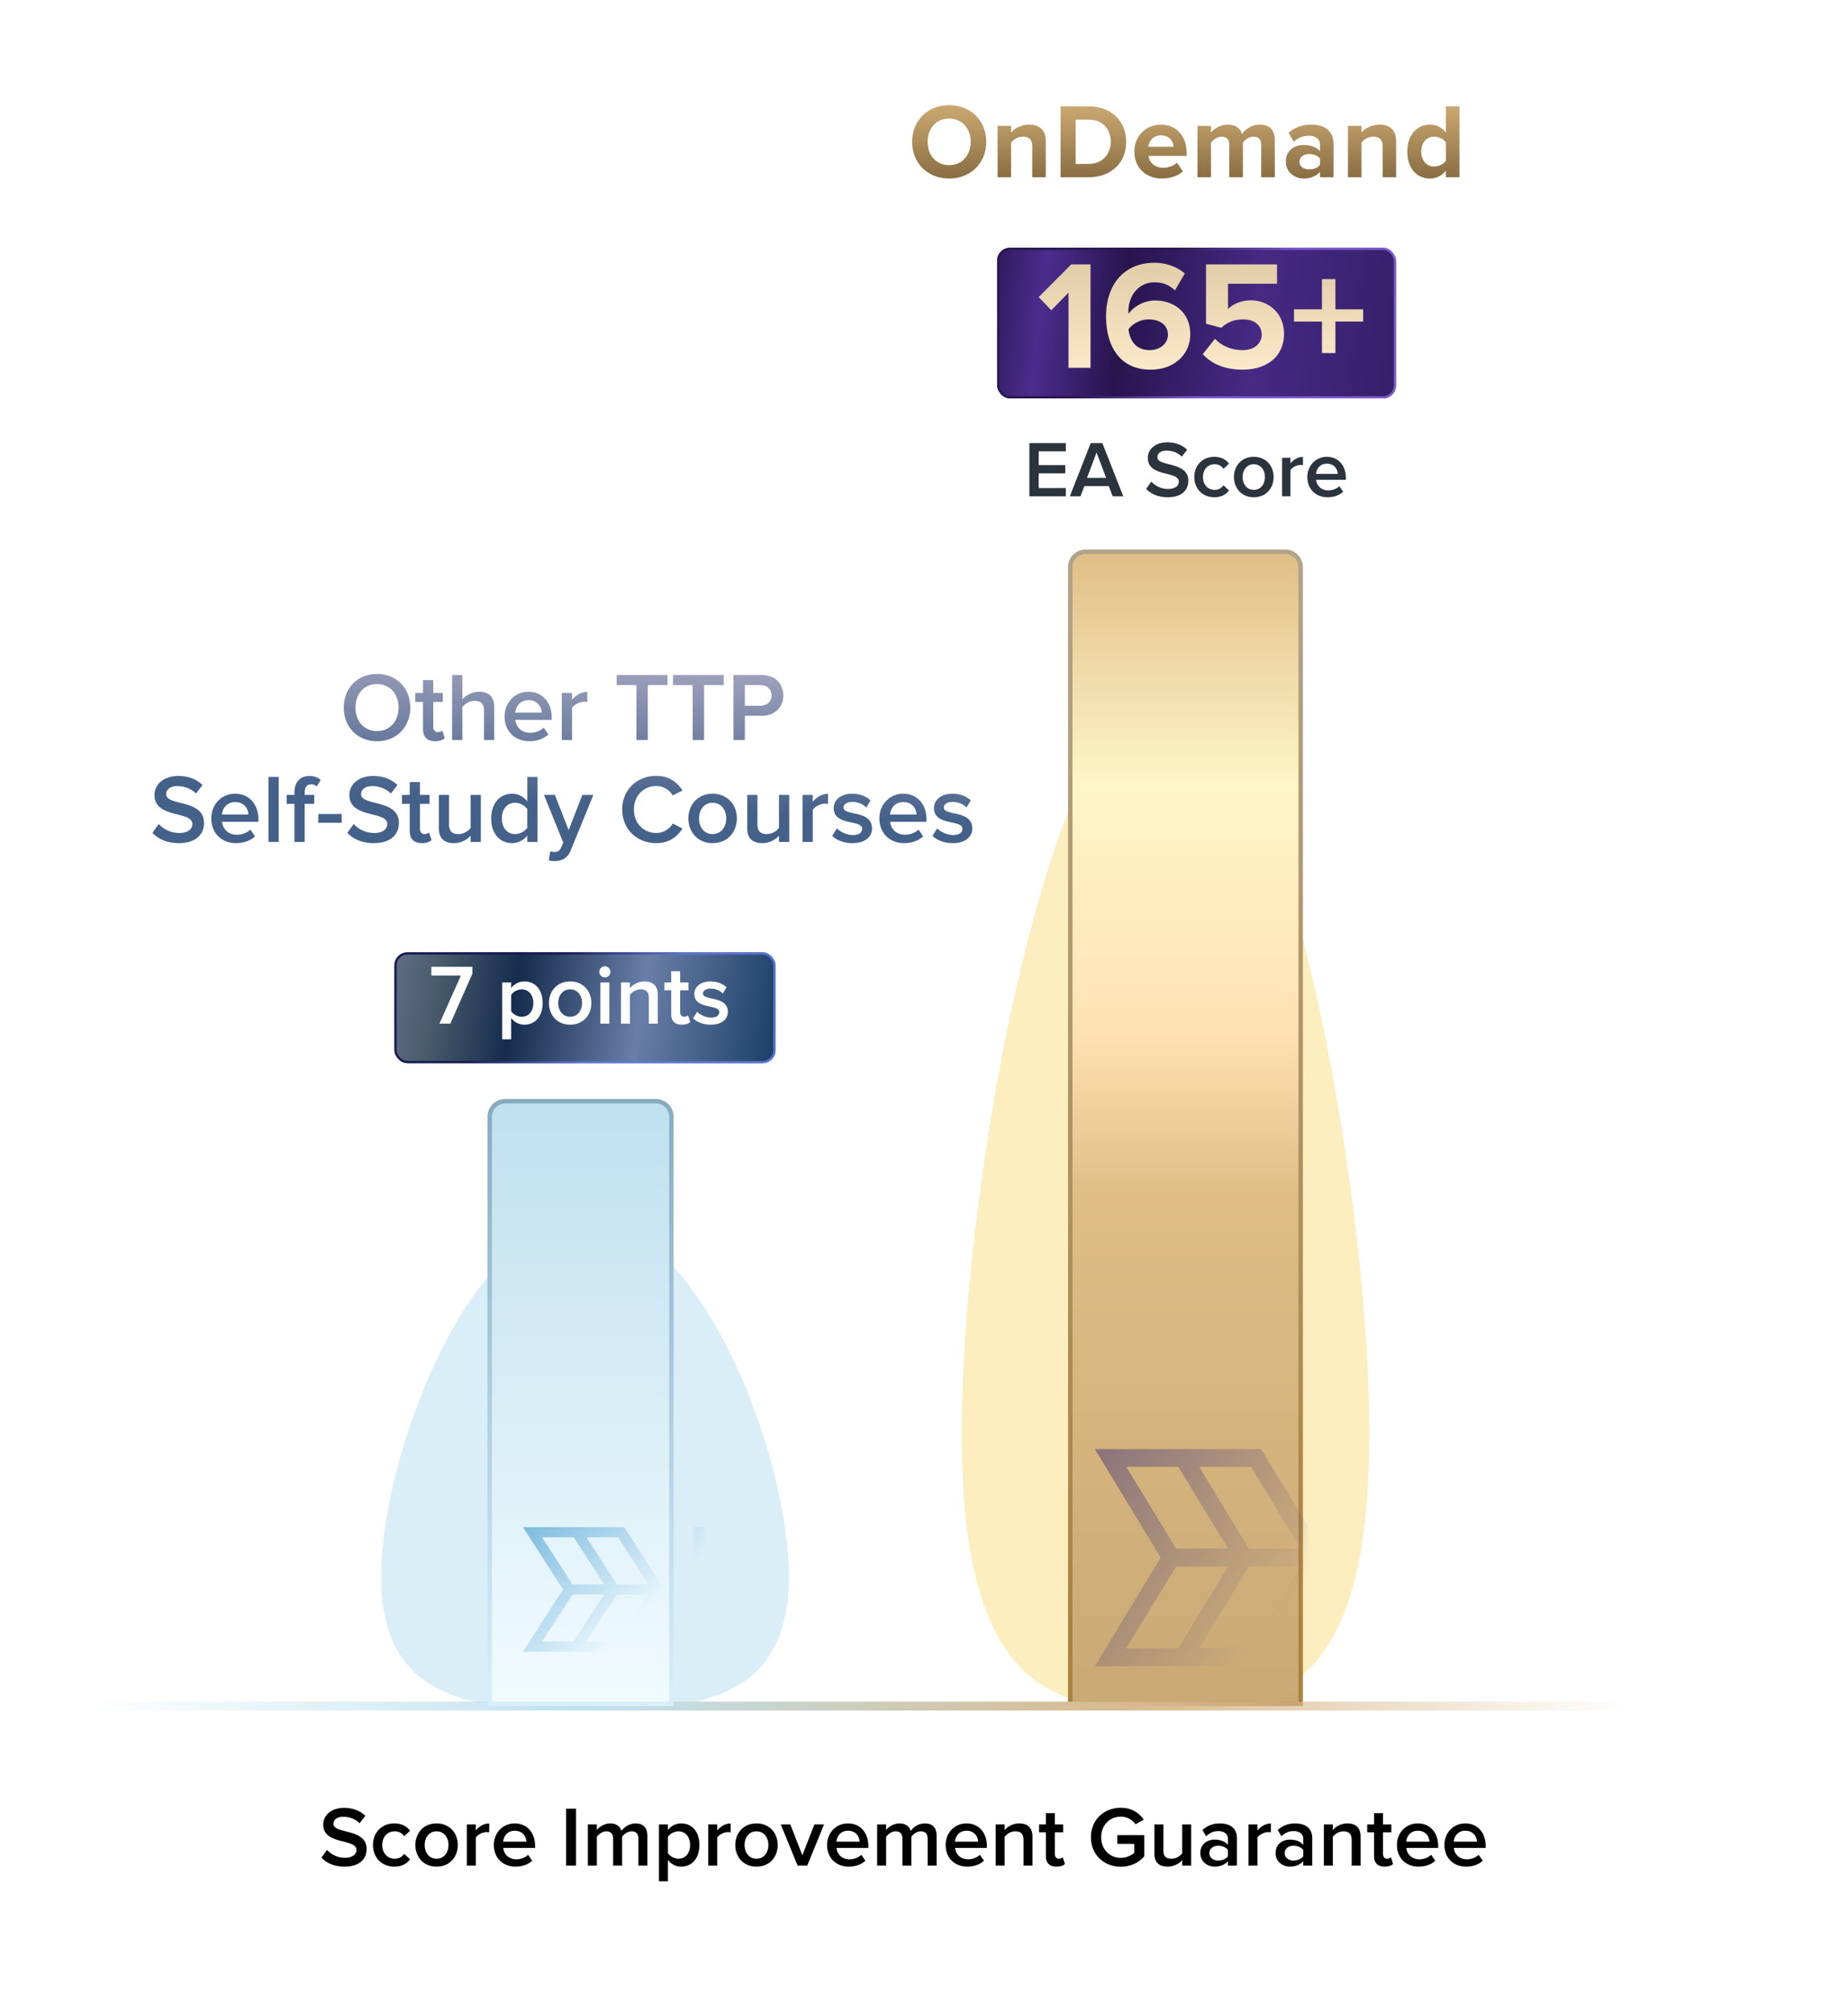
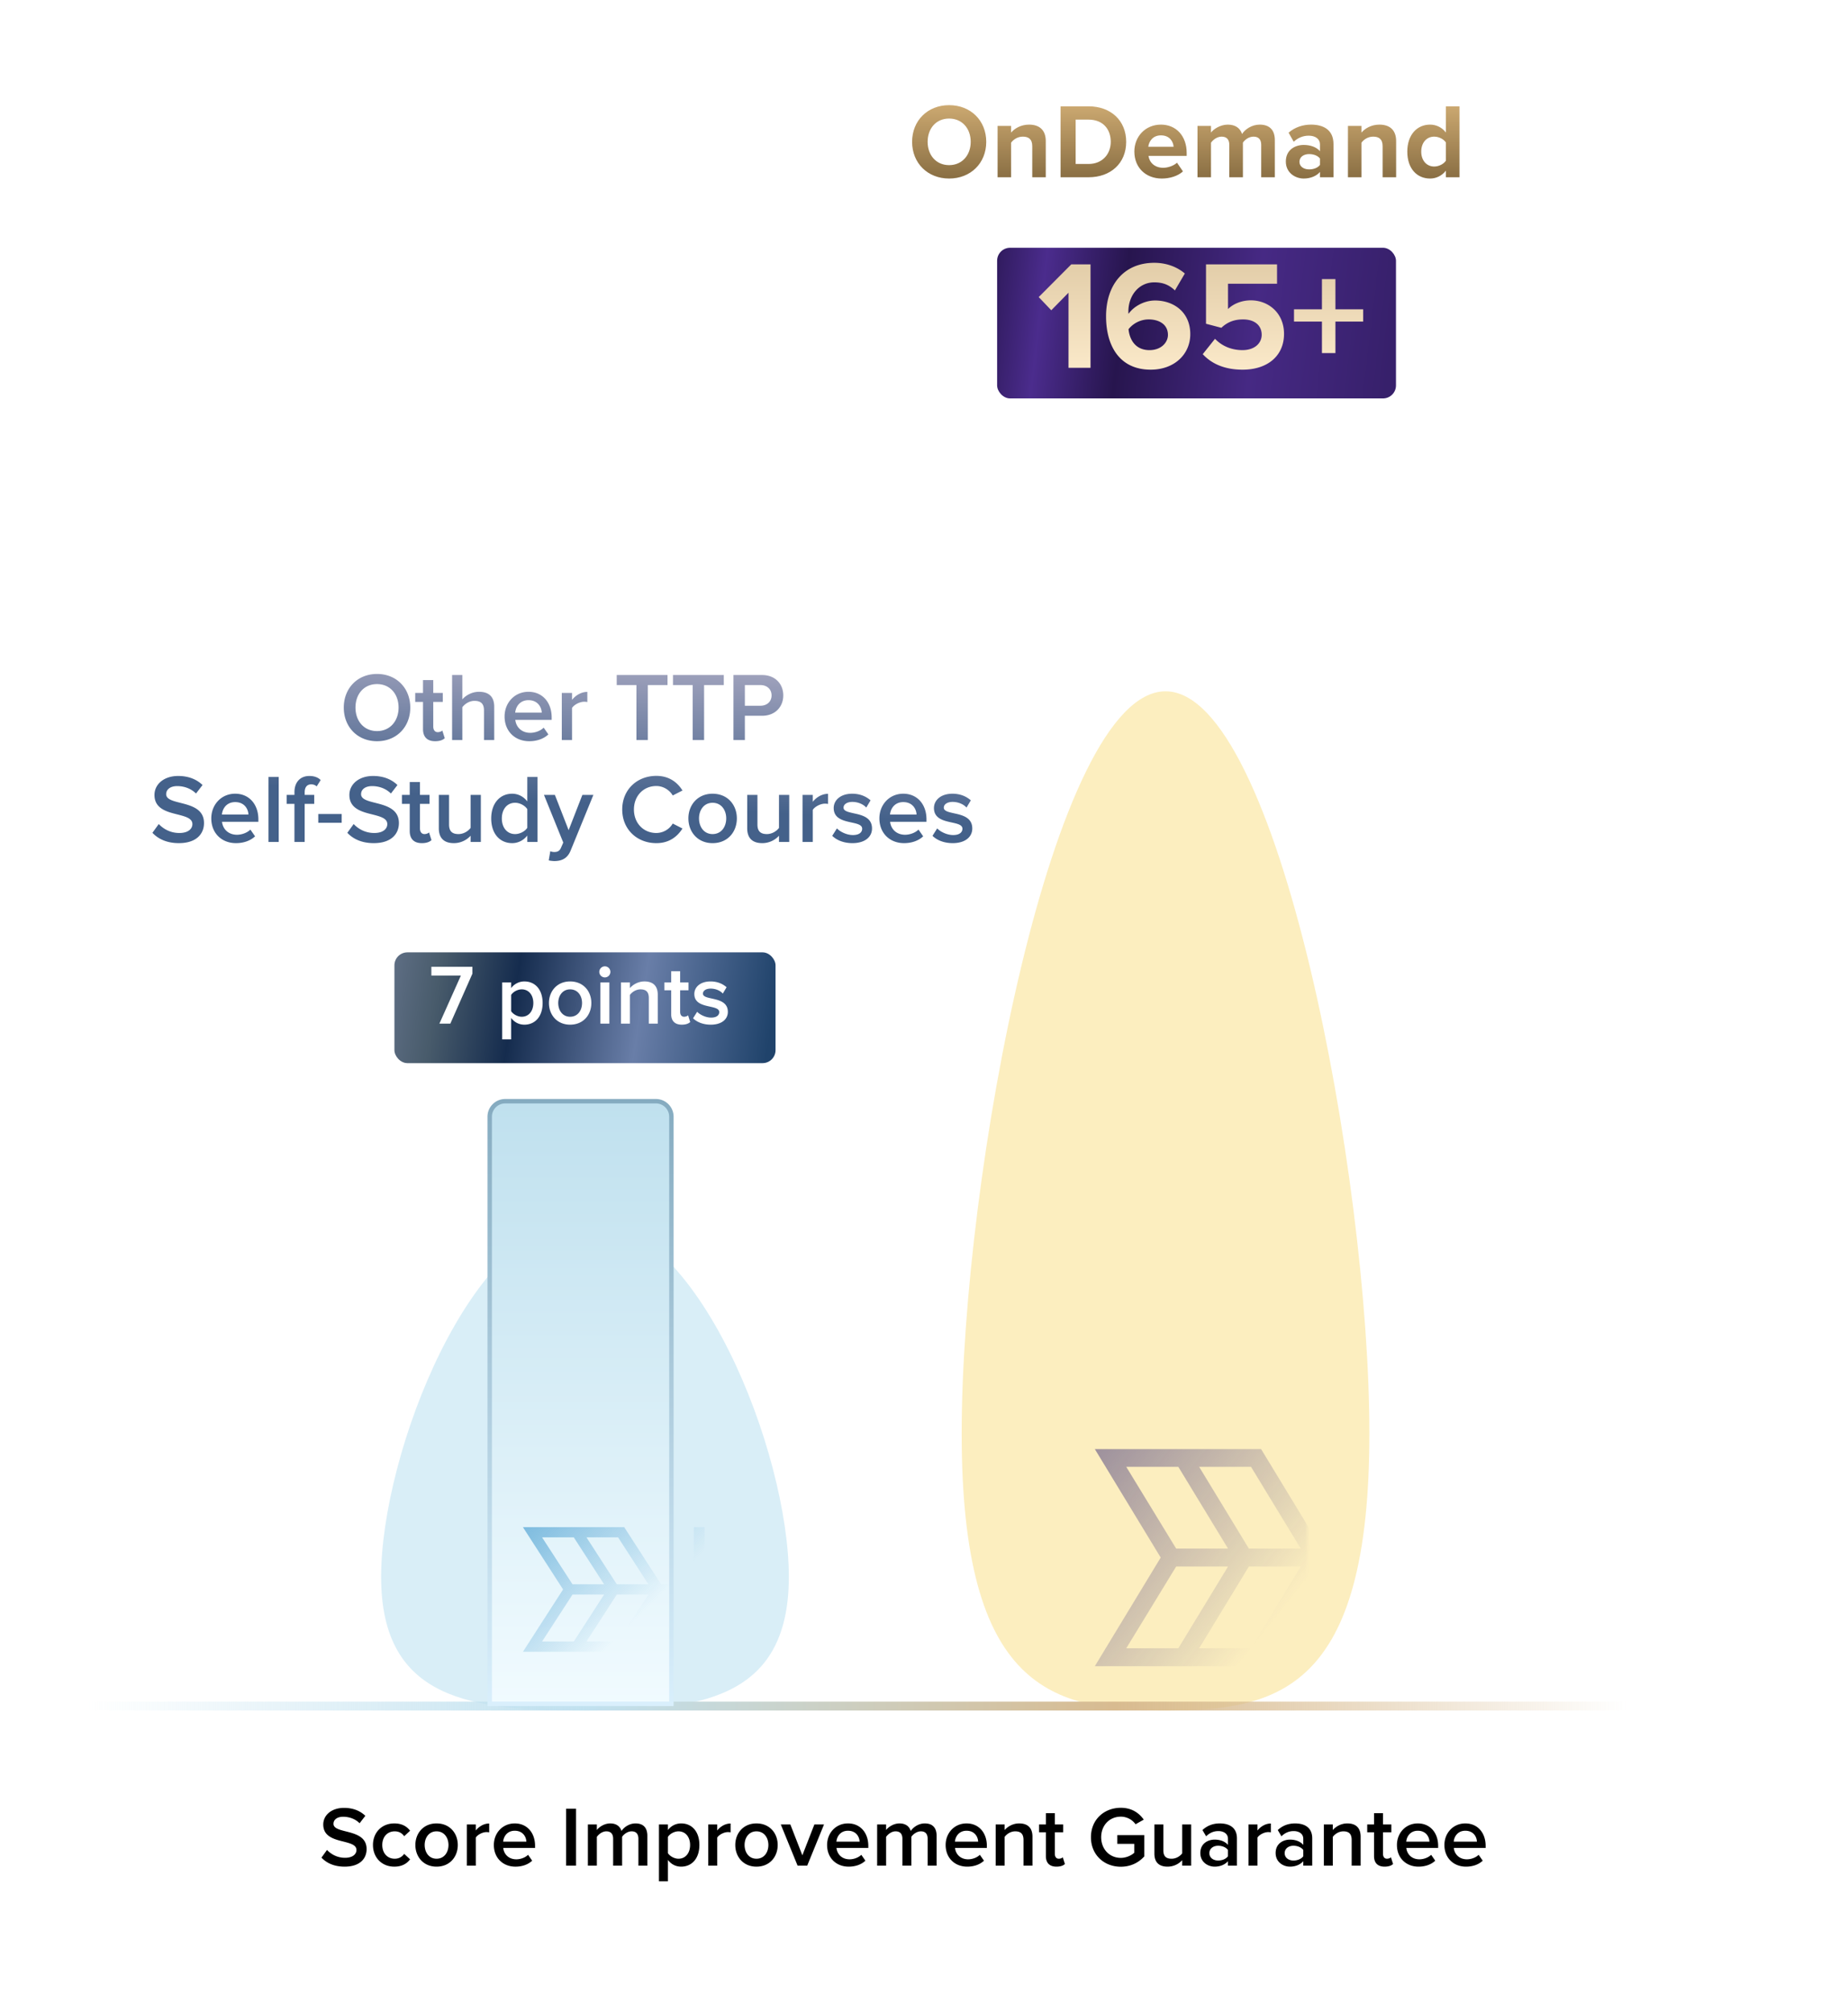
<svg xmlns="http://www.w3.org/2000/svg" width="417" height="454" viewBox="0 0 417 454" fill="none">
  <g clip-path="url(#4bfxtpqc1a)">
    <path d="M77.756 421.231c-2.368 0-4.081-.828-5.217-2.041l1.251-1.732c.886.943 2.272 1.771 4.062 1.771 1.848 0 2.58-.905 2.58-1.752 0-1.155-1.367-1.501-2.927-1.906-2.098-.519-4.562-1.135-4.562-3.85 0-2.117 1.868-3.753 4.678-3.753 2.002 0 3.619.635 4.813 1.79l-1.29 1.675c-1.001-1.001-2.368-1.463-3.716-1.463-1.328 0-2.175.635-2.175 1.597 0 1.001 1.31 1.329 2.83 1.714 2.118.539 4.64 1.193 4.64 3.984 0 2.137-1.502 3.966-4.967 3.966zm11.218 0c-2.83 0-4.813-2.06-4.813-4.89 0-2.81 1.983-4.87 4.813-4.87 1.81 0 2.906.77 3.56 1.656l-1.327 1.232c-.52-.732-1.232-1.098-2.137-1.098-1.694 0-2.81 1.271-2.81 3.08 0 1.81 1.116 3.1 2.81 3.1.905 0 1.617-.385 2.137-1.098l1.328 1.232c-.655.886-1.752 1.656-3.561 1.656zm9.53 0c-2.946 0-4.774-2.214-4.774-4.89 0-2.656 1.828-4.87 4.774-4.87 2.984 0 4.793 2.214 4.793 4.87 0 2.676-1.809 4.89-4.793 4.89zm0-1.79c1.732 0 2.695-1.444 2.695-3.1 0-1.636-.963-3.08-2.695-3.08-1.714 0-2.676 1.444-2.676 3.08 0 1.656.962 3.1 2.676 3.1zm8.859 1.559h-2.021v-9.298h2.021v1.367c.693-.886 1.81-1.579 3.023-1.579v2.002a3.025 3.025 0 0 0-.636-.057c-.847 0-1.982.577-2.387 1.232V421zm8.946.231c-2.792 0-4.871-1.944-4.871-4.89 0-2.695 1.964-4.87 4.717-4.87 2.791 0 4.581 2.137 4.581 5.063v.481h-7.18c.154 1.405 1.213 2.56 2.964 2.56.905 0 1.983-.365 2.638-1.02l.924 1.328c-.924.886-2.291 1.348-3.773 1.348zm2.464-5.64c-.039-1.098-.79-2.464-2.618-2.464-1.733 0-2.522 1.328-2.618 2.464h5.236zM129.985 421h-2.252v-12.84h2.252V421zm16.089 0h-2.021v-6.064c0-1.001-.443-1.675-1.521-1.675-.905 0-1.752.636-2.156 1.232V421h-2.021v-6.064c0-1.001-.443-1.675-1.54-1.675-.886 0-1.713.636-2.137 1.252V421h-2.021v-9.298h2.021v1.271c.385-.578 1.617-1.502 3.022-1.502 1.386 0 2.233.693 2.541 1.713.539-.847 1.771-1.713 3.157-1.713 1.714 0 2.676.924 2.676 2.811V421zm7.623.231c-1.174 0-2.233-.52-2.983-1.521v4.832h-2.022v-12.84h2.022v1.271a3.71 3.71 0 0 1 2.983-1.502c2.407 0 4.12 1.81 4.12 4.87 0 3.061-1.713 4.89-4.12 4.89zm-.596-1.79c1.597 0 2.618-1.29 2.618-3.1 0-1.79-1.021-3.08-2.618-3.08-.944 0-1.945.559-2.387 1.252v3.676c.442.674 1.443 1.252 2.387 1.252zm8.741 1.559h-2.021v-9.298h2.021v1.367c.693-.886 1.81-1.579 3.023-1.579v2.002a3.025 3.025 0 0 0-.636-.057c-.847 0-1.982.577-2.387 1.232V421zm8.849.231c-2.945 0-4.774-2.214-4.774-4.89 0-2.656 1.829-4.87 4.774-4.87 2.984 0 4.794 2.214 4.794 4.87 0 2.676-1.81 4.89-4.794 4.89zm0-1.79c1.733 0 2.695-1.444 2.695-3.1 0-1.636-.962-3.08-2.695-3.08-1.713 0-2.675 1.444-2.675 3.08 0 1.656.962 3.1 2.675 3.1zM182.15 421h-2.176l-3.792-9.298h2.156l2.714 6.969 2.715-6.969h2.175L182.15 421zm9.354.231c-2.791 0-4.87-1.944-4.87-4.89 0-2.695 1.963-4.87 4.716-4.87 2.791 0 4.581 2.137 4.581 5.063v.481h-7.18c.154 1.405 1.213 2.56 2.965 2.56.904 0 1.982-.365 2.637-1.02l.924 1.328c-.924.886-2.291 1.348-3.773 1.348zm2.464-5.64c-.039-1.098-.789-2.464-2.618-2.464-1.733 0-2.522 1.328-2.618 2.464h5.236zM211.344 421h-2.022v-6.064c0-1.001-.442-1.675-1.52-1.675-.905 0-1.752.636-2.156 1.232V421h-2.022v-6.064c0-1.001-.442-1.675-1.54-1.675-.885 0-1.713.636-2.136 1.252V421h-2.022v-9.298h2.022v1.271c.385-.578 1.617-1.502 3.022-1.502 1.386 0 2.233.693 2.541 1.713.539-.847 1.771-1.713 3.157-1.713 1.713 0 2.676.924 2.676 2.811V421zm6.911.231c-2.792 0-4.871-1.944-4.871-4.89 0-2.695 1.964-4.87 4.717-4.87 2.791 0 4.581 2.137 4.581 5.063v.481h-7.18c.154 1.405 1.213 2.56 2.964 2.56.905 0 1.983-.365 2.638-1.02l.924 1.328c-.924.886-2.291 1.348-3.773 1.348zm2.464-5.64c-.039-1.098-.79-2.464-2.618-2.464-1.733 0-2.522 1.328-2.618 2.464h5.236zM232.974 421h-2.021v-5.814c0-1.443-.732-1.925-1.868-1.925-1.039 0-1.925.616-2.387 1.252V421h-2.021v-9.298h2.021v1.271c.616-.732 1.81-1.502 3.273-1.502 2.002 0 3.003 1.078 3.003 2.984V421zm5.417.231c-1.56 0-2.387-.847-2.387-2.387v-5.371h-1.54v-1.771h1.54v-2.541h2.021v2.541h1.886v1.771h-1.886v4.87c0 .636.308 1.098.885 1.098.385 0 .751-.154.905-.328l.481 1.521c-.365.347-.962.597-1.905.597zm14.517.019c-3.715 0-6.737-2.637-6.737-6.66 0-4.024 3.022-6.642 6.737-6.642 2.503 0 4.139 1.194 5.179 2.676l-1.848 1.04a4.089 4.089 0 0 0-3.331-1.714c-2.541 0-4.427 1.945-4.427 4.64 0 2.695 1.886 4.658 4.427 4.658 1.309 0 2.464-.616 3.042-1.155v-2.002h-3.831v-1.983h6.083v4.813c-1.27 1.405-3.061 2.329-5.294 2.329zm15.878-.25h-2.022v-1.232a4.452 4.452 0 0 1-3.291 1.463c-2.002 0-2.984-1.04-2.984-2.945v-6.584h2.021v5.852c0 1.444.732 1.887 1.867 1.887 1.021 0 1.906-.578 2.387-1.213v-6.526h2.022V421zm10.325 0h-2.021v-1.001c-.693.789-1.771 1.232-3.003 1.232-1.521 0-3.234-1.02-3.234-3.08 0-2.137 1.713-3.022 3.234-3.022 1.251 0 2.329.404 3.003 1.193v-1.386c0-1.078-.886-1.732-2.175-1.732-1.04 0-1.945.385-2.753 1.174l-.828-1.405c1.078-1.021 2.426-1.502 3.908-1.502 2.06 0 3.869.866 3.869 3.369V421zm-4.235-1.155c.886 0 1.752-.327 2.214-.963v-1.405c-.462-.635-1.328-.962-2.214-.962-1.136 0-1.983.654-1.983 1.674 0 1.001.847 1.656 1.983 1.656zm8.877 1.155h-2.021v-9.298h2.021v1.367c.693-.886 1.809-1.579 3.022-1.579v2.002a3.015 3.015 0 0 0-.635-.057c-.847 0-1.983.577-2.387 1.232V421zm12.352 0h-2.021v-1.001c-.693.789-1.771 1.232-3.003 1.232-1.521 0-3.234-1.02-3.234-3.08 0-2.137 1.713-3.022 3.234-3.022 1.251 0 2.329.404 3.003 1.193v-1.386c0-1.078-.886-1.732-2.175-1.732-1.04 0-1.945.385-2.753 1.174l-.828-1.405c1.078-1.021 2.426-1.502 3.908-1.502 2.06 0 3.869.866 3.869 3.369V421zm-4.235-1.155c.886 0 1.752-.327 2.214-.963v-1.405c-.462-.635-1.328-.962-2.214-.962-1.136 0-1.983.654-1.983 1.674 0 1.001.847 1.656 1.983 1.656zM307.022 421h-2.021v-5.814c0-1.443-.731-1.925-1.867-1.925-1.04 0-1.925.616-2.387 1.252V421h-2.021v-9.298h2.021v1.271c.616-.732 1.809-1.502 3.272-1.502 2.002 0 3.003 1.078 3.003 2.984V421zm5.417.231c-1.559 0-2.387-.847-2.387-2.387v-5.371h-1.54v-1.771h1.54v-2.541h2.021v2.541h1.887v1.771h-1.887v4.87c0 .636.308 1.098.886 1.098.385 0 .751-.154.905-.328l.481 1.521c-.366.347-.963.597-1.906.597zm7.649 0c-2.791 0-4.87-1.944-4.87-4.89 0-2.695 1.963-4.87 4.716-4.87 2.791 0 4.581 2.137 4.581 5.063v.481h-7.18c.154 1.405 1.213 2.56 2.965 2.56.904 0 1.982-.365 2.637-1.02l.924 1.328c-.924.886-2.291 1.348-3.773 1.348zm2.464-5.64c-.039-1.098-.789-2.464-2.618-2.464-1.733 0-2.522 1.328-2.618 2.464h5.236zm8.251 5.64c-2.791 0-4.87-1.944-4.87-4.89 0-2.695 1.963-4.87 4.716-4.87 2.791 0 4.582 2.137 4.582 5.063v.481h-7.181c.154 1.405 1.213 2.56 2.965 2.56.905 0 1.983-.365 2.637-1.02l.924 1.328c-.924.886-2.291 1.348-3.773 1.348zm2.464-5.64c-.038-1.098-.789-2.464-2.618-2.464-1.732 0-2.522 1.328-2.618 2.464h5.236z" fill="#000" />
    <g filter="url(#ocb226notb)">
      <path d="M309 323.476C309 381.439 288.405 386 263 386s-46-4.561-46-62.524S237.595 156 263 156s46 109.513 46 167.476z" fill="#FCEEBF" />
    </g>
    <g filter="url(#f86u2v75kc)">
      <path d="M178 355.825C178 383.799 157.405 386 132 386s-46-2.201-46-30.175C86 327.852 106.595 275 132 275s46 52.852 46 80.825z" fill="#D9EEF7" />
    </g>
-     <path d="M241.5 128a3.5 3.5 0 0 1 3.5-3.5h45a3.5 3.5 0 0 1 3.5 3.5v256.5h-52V128z" fill="url(#qn3tne3bld)" stroke="url(#m70olx2j7e)" />
    <path d="M367 385H20" stroke="url(#3c26c7290f)" stroke-width="2" />
    <mask id="uh8lqa8wyg" style="mask-type:alpha" maskUnits="userSpaceOnUse" x="244" y="281" width="51" height="111">
      <path fill="#D9D9D9" d="M244 281h51v111h-51z" />
    </mask>
    <g mask="url(#uh8lqa8wyg)">
      <path fill-rule="evenodd" clip-rule="evenodd" d="m277.108 349.457-11.222-18.451h-11.749l11.263 18.451h11.708zm16.408 0h-11.708l-11.223-18.451h11.709l11.222 18.451zm-11.222 22.497 11.222-18.451h-11.708l-11.223 18.451h11.709zM314.34 327v49h-4.011v-22.497h-12.113L284.563 376h-37.516l14.868-24.52L247.047 327h37.516l13.653 22.457h12.113V327h4.011zm-48.454 44.954h-11.749l11.263-18.451h11.708l-11.222 18.451z" fill="url(#rtpo1gv2qh)" style="mix-blend-mode:color-burn" opacity=".5" />
    </g>
    <g filter="url(#gbdbuw4wti)">
      <rect x="225" y="54" width="90" height="34" rx="2.93" fill="url(#vl1bavevqj)" />
-       <rect x="225.244" y="54.244" width="89.512" height="33.512" rx="2.686" stroke="url(#l7otb39x2k)" stroke-width=".488" />
    </g>
    <path d="M246.075 83h-4.97V66.06l-3.885 3.955-2.835-2.975 7.35-7.385h4.34V83zm13.585.42c-7.105 0-10.08-5.46-10.08-12.04 0-7.07 3.99-12.075 10.885-12.075 2.835 0 5.215.98 6.895 2.415l-2.24 3.815c-1.26-1.19-2.59-1.82-4.655-1.82-3.43 0-5.845 2.905-5.845 6.615 0 .175 0 .315.035.49 1.085-1.575 3.43-3.01 5.985-3.01 4.2 0 7.945 2.625 7.945 7.595 0 4.55-3.605 8.015-8.925 8.015zm-.28-4.41c2.695 0 4.165-1.785 4.165-3.43 0-2.45-2.1-3.5-4.34-3.5a5.84 5.84 0 0 0-4.55 2.205c.21 2.24 1.47 4.725 4.725 4.725zm21.014 4.41c-4.06 0-7-1.33-8.995-3.5l2.765-3.465c1.575 1.645 3.745 2.555 6.195 2.555 2.765 0 4.34-1.575 4.34-3.465 0-2.065-1.54-3.465-4.2-3.465-1.925 0-3.5.56-4.9 1.89l-3.465-.91V59.655h16.03v4.375h-11.06v5.705c1.12-1.12 3.01-1.96 5.145-1.96 3.955 0 7.49 2.835 7.49 7.56 0 4.97-3.71 8.085-9.345 8.085zm27.209-10.85h-6.265v7.105h-3.045V72.57h-6.3v-2.765h6.3V62.98h3.045v6.825h6.265v2.765z" fill="url(#0eb408bjgl)" />
    <path d="M214.168 40.288c-4.824 0-8.352-3.456-8.352-8.28s3.528-8.28 8.352-8.28c4.848 0 8.376 3.456 8.376 8.28s-3.528 8.28-8.376 8.28zm0-3.024c2.952 0 4.872-2.28 4.872-5.256 0-3-1.92-5.256-4.872-5.256s-4.848 2.256-4.848 5.256c0 2.976 1.896 5.256 4.848 5.256zM235.976 40h-3.048v-7.008c0-1.608-.84-2.16-2.136-2.16-1.2 0-2.136.672-2.64 1.368V40h-3.048V28.408h3.048v1.512c.744-.888 2.16-1.8 4.056-1.8 2.544 0 3.768 1.44 3.768 3.696V40zm9.65 0h-6.312V23.992h6.312c5.016 0 8.496 3.192 8.496 8.016S250.642 40 245.626 40zm0-3c3.168 0 5.016-2.28 5.016-4.992 0-2.832-1.728-5.016-5.016-5.016h-2.904V37h2.904zm16.531 3.288c-3.528 0-6.192-2.376-6.192-6.096 0-3.36 2.472-6.072 6-6.072 3.456 0 5.808 2.592 5.808 6.384v.672h-8.616c.192 1.464 1.368 2.688 3.336 2.688.984 0 2.352-.432 3.096-1.152l1.344 1.968c-1.152 1.056-2.976 1.608-4.776 1.608zm2.664-7.176c-.072-1.104-.84-2.568-2.856-2.568-1.896 0-2.712 1.416-2.856 2.568h5.712zM287.662 40h-3.072v-7.32c0-1.08-.48-1.848-1.728-1.848-1.08 0-1.968.72-2.4 1.344V40h-3.072v-7.32c0-1.08-.48-1.848-1.728-1.848-1.056 0-1.944.72-2.4 1.368V40h-3.048V28.408h3.048v1.512c.48-.696 2.016-1.8 3.792-1.8 1.704 0 2.784.792 3.216 2.112.672-1.056 2.208-2.112 3.984-2.112 2.136 0 3.408 1.128 3.408 3.504V40zm13.238 0h-3.048v-1.2c-.792.936-2.16 1.488-3.672 1.488-1.848 0-4.032-1.248-4.032-3.84 0-2.712 2.184-3.744 4.032-3.744 1.536 0 2.904.504 3.672 1.416v-1.56c0-1.176-1.008-1.944-2.544-1.944-1.248 0-2.4.456-3.384 1.368l-1.152-2.04c1.416-1.248 3.24-1.824 5.064-1.824 2.64 0 5.064 1.056 5.064 4.392V40zm-5.496-1.776c.984 0 1.944-.336 2.448-1.008v-1.44c-.504-.672-1.464-1.008-2.448-1.008-1.2 0-2.184.624-2.184 1.752 0 1.08.984 1.704 2.184 1.704zM315.035 40h-3.048v-7.008c0-1.608-.84-2.16-2.136-2.16-1.2 0-2.136.672-2.64 1.368V40h-3.048V28.408h3.048v1.512c.744-.888 2.16-1.8 4.056-1.8 2.544 0 3.768 1.44 3.768 3.696V40zm14.306 0h-3.072v-1.488c-.912 1.152-2.184 1.776-3.576 1.776-2.928 0-5.136-2.208-5.136-6.072 0-3.792 2.184-6.096 5.136-6.096 1.368 0 2.664.6 3.576 1.776v-5.904h3.072V40zm-5.712-2.424c1.032 0 2.136-.552 2.64-1.32v-4.104c-.504-.768-1.608-1.32-2.64-1.32-1.728 0-2.928 1.368-2.928 3.384 0 1.992 1.2 3.36 2.928 3.36z" fill="url(#l9wajalpfm)" />
-     <path d="M240.504 112h-8.226V99.994h8.226v1.854h-6.12v3.114h5.994v1.854h-5.994v3.33h6.12V112zm12.963 0h-2.394l-.882-2.304h-5.508l-.882 2.304h-2.394l4.716-12.006h2.628L253.467 112zm-3.87-4.158-2.16-5.724-2.16 5.724h4.32zm13.908 4.374c-2.214 0-3.816-.774-4.878-1.908l1.17-1.62c.828.882 2.124 1.656 3.798 1.656 1.728 0 2.412-.846 2.412-1.638 0-2.52-7.002-.954-7.002-5.382 0-1.98 1.746-3.51 4.374-3.51 1.872 0 3.384.594 4.5 1.674l-1.206 1.566c-.936-.936-2.214-1.368-3.474-1.368-1.242 0-2.034.594-2.034 1.494 0 2.232 6.984.846 6.984 5.328 0 1.998-1.404 3.708-4.644 3.708zm10.49 0c-2.646 0-4.5-1.926-4.5-4.572 0-2.628 1.854-4.554 4.5-4.554 1.692 0 2.718.72 3.33 1.548l-1.242 1.152c-.486-.684-1.152-1.026-1.998-1.026-1.584 0-2.628 1.188-2.628 2.88s1.044 2.898 2.628 2.898c.846 0 1.512-.36 1.998-1.026l1.242 1.152c-.612.828-1.638 1.548-3.33 1.548zm8.911 0c-2.754 0-4.464-2.07-4.464-4.572 0-2.484 1.71-4.554 4.464-4.554 2.79 0 4.482 2.07 4.482 4.554 0 2.502-1.692 4.572-4.482 4.572zm0-1.674c1.62 0 2.52-1.35 2.52-2.898 0-1.53-.9-2.88-2.52-2.88-1.602 0-2.502 1.35-2.502 2.88 0 1.548.9 2.898 2.502 2.898zM291.19 112h-1.89v-8.694h1.89v1.278c.648-.828 1.692-1.476 2.826-1.476v1.872a2.786 2.786 0 0 0-.594-.054c-.792 0-1.854.54-2.232 1.152V112zm8.364.216c-2.61 0-4.554-1.818-4.554-4.572 0-2.52 1.836-4.554 4.41-4.554 2.61 0 4.284 1.998 4.284 4.734v.45h-6.714c.144 1.314 1.134 2.394 2.772 2.394.846 0 1.854-.342 2.466-.954l.864 1.242c-.864.828-2.142 1.26-3.528 1.26zm2.304-5.274c-.036-1.026-.738-2.304-2.448-2.304-1.62 0-2.358 1.242-2.448 2.304h4.896z" fill="#2B343D" />
    <path d="M110.5 252a3.5 3.5 0 0 1 3.5-3.5h34a3.5 3.5 0 0 1 3.5 3.5v132.5h-41V252z" fill="url(#ai9bhhyhrn)" stroke="url(#fnffioyj6o)" />
    <path fill-rule="evenodd" clip-rule="evenodd" d="m136.315 357.511-6.837-10.587h-7.158l6.862 10.587h7.133zm9.997 0h-7.133l-6.838-10.587h7.134l6.837 10.587zm-6.837 12.91 6.837-10.588h-7.133l-6.838 10.588h7.134zM159 344.625v28.118h-2.444v-12.91h-7.38l-8.319 12.91H118l9.059-14.071L118 344.625h22.857l8.319 12.886h7.38v-12.886H159zm-29.522 25.796h-7.158l6.862-10.588h7.133l-6.837 10.588z" fill="url(#des16qisgp)" />
    <g filter="url(#qmhz6c821q)">
      <rect x="89" y="213" width="86" height="25" rx="2.93" fill="url(#xnstqf6s0r)" />
-       <rect x="89.244" y="213.244" width="85.512" height="24.512" rx="2.686" stroke="url(#4w0udx17ms)" stroke-width=".488" />
    </g>
    <path d="M101.613 231h-2.464L104 220.143h-6.66v-1.983h9.259v1.559L101.613 231zm16.71.231c-1.174 0-2.233-.52-2.983-1.521v4.832h-2.022v-12.84h2.022v1.271a3.71 3.71 0 0 1 2.983-1.502c2.407 0 4.12 1.81 4.12 4.87 0 3.061-1.713 4.89-4.12 4.89zm-.596-1.79c1.597 0 2.618-1.29 2.618-3.1 0-1.79-1.021-3.08-2.618-3.08-.944 0-1.945.559-2.387 1.252v3.676c.442.674 1.443 1.252 2.387 1.252zm10.917 1.79c-2.945 0-4.774-2.214-4.774-4.89 0-2.656 1.829-4.87 4.774-4.87 2.984 0 4.793 2.214 4.793 4.87 0 2.676-1.809 4.89-4.793 4.89zm0-1.79c1.732 0 2.695-1.444 2.695-3.1 0-1.636-.963-3.08-2.695-3.08-1.713 0-2.676 1.444-2.676 3.08 0 1.656.963 3.1 2.676 3.1zm7.839-8.875a1.261 1.261 0 0 1-1.251-1.251c0-.693.578-1.251 1.251-1.251a1.25 1.25 0 0 1 1.252 1.251 1.25 1.25 0 0 1-1.252 1.251zM137.504 231h-2.022v-9.298h2.022V231zm10.918 0h-2.021v-5.814c0-1.443-.731-1.925-1.867-1.925-1.04 0-1.925.616-2.387 1.252V231h-2.021v-9.298h2.021v1.271c.616-.732 1.809-1.502 3.272-1.502 2.002 0 3.003 1.078 3.003 2.984V231zm5.417.231c-1.559 0-2.387-.847-2.387-2.387v-5.371h-1.54v-1.771h1.54v-2.541h2.021v2.541h1.887v1.771h-1.887v4.87c0 .636.308 1.098.886 1.098.385 0 .75-.154.904-.328l.482 1.521c-.366.347-.963.597-1.906.597zm6.532 0c-1.578 0-3.022-.501-3.985-1.444l.924-1.463c.655.674 1.945 1.309 3.157 1.309 1.213 0 1.829-.52 1.829-1.251 0-1.829-5.621-.52-5.621-4.081 0-1.521 1.309-2.83 3.658-2.83 1.578 0 2.772.558 3.619 1.309l-.847 1.425c-.559-.636-1.598-1.117-2.753-1.117-1.059 0-1.733.481-1.733 1.136 0 1.655 5.621.423 5.621 4.119 0 1.637-1.366 2.888-3.869 2.888z" fill="#fff" />
    <path d="M85.077 167.264c-4.4 0-7.502-3.212-7.502-7.59s3.102-7.59 7.502-7.59 7.502 3.212 7.502 7.59-3.102 7.59-7.502 7.59zm0-2.288c2.948 0 4.862-2.288 4.862-5.302 0-3.036-1.914-5.302-4.862-5.302-2.97 0-4.862 2.266-4.862 5.302 0 3.014 1.892 5.302 4.862 5.302zm13.104 2.288c-1.782 0-2.728-.968-2.728-2.728v-6.138h-1.76v-2.024h1.76v-2.904h2.31v2.904h2.156v2.024h-2.156v5.566c0 .726.352 1.254 1.012 1.254.44 0 .858-.176 1.034-.374l.55 1.738c-.418.396-1.1.682-2.178.682zm13.34-.264h-2.31v-6.688c0-1.65-.858-2.156-2.156-2.156-1.166 0-2.178.704-2.728 1.43V167h-2.31v-14.674h2.31v5.5c.704-.836 2.09-1.716 3.762-1.716 2.288 0 3.432 1.188 3.432 3.366V167zm7.905.264c-3.19 0-5.566-2.222-5.566-5.588 0-3.08 2.244-5.566 5.39-5.566 3.19 0 5.236 2.442 5.236 5.786v.55h-8.206c.176 1.606 1.386 2.926 3.388 2.926 1.034 0 2.266-.418 3.014-1.166l1.056 1.518c-1.056 1.012-2.618 1.54-4.312 1.54zm2.816-6.446c-.044-1.254-.902-2.816-2.992-2.816-1.98 0-2.882 1.518-2.992 2.816h5.984zm6.835 6.182h-2.31v-10.626h2.31v1.562c.792-1.012 2.068-1.804 3.454-1.804v2.288a3.405 3.405 0 0 0-.726-.066c-.968 0-2.266.66-2.728 1.408V167zm17.105 0h-2.574v-12.408h-4.444v-2.266h11.462v2.266h-4.444V167zm12.697 0h-2.574v-12.408h-4.444v-2.266h11.462v2.266h-4.444V167zm9.199 0h-2.574v-14.674h6.446c3.08 0 4.796 2.112 4.796 4.598 0 2.486-1.738 4.598-4.796 4.598h-3.872V167zm3.52-7.744c1.452 0 2.508-.924 2.508-2.332s-1.056-2.332-2.508-2.332h-3.52v4.664h3.52zm-131.24 31.008c-2.707 0-4.665-.946-5.963-2.332l1.43-1.98c1.012 1.078 2.596 2.024 4.642 2.024 2.112 0 2.948-1.034 2.948-2.002 0-1.32-1.562-1.716-3.344-2.178-2.398-.594-5.214-1.298-5.214-4.4 0-2.42 2.134-4.29 5.346-4.29 2.288 0 4.136.726 5.5 2.046l-1.474 1.914c-1.144-1.144-2.706-1.672-4.246-1.672-1.518 0-2.486.726-2.486 1.826 0 1.144 1.496 1.518 3.234 1.958 2.42.616 5.302 1.364 5.302 4.554 0 2.442-1.716 4.532-5.676 4.532zm12.886 0c-3.19 0-5.566-2.222-5.566-5.588 0-3.08 2.244-5.566 5.39-5.566 3.19 0 5.236 2.442 5.236 5.786v.55h-8.206c.176 1.606 1.386 2.926 3.388 2.926 1.034 0 2.266-.418 3.014-1.166l1.056 1.518c-1.056 1.012-2.618 1.54-4.312 1.54zm2.816-6.446c-.044-1.254-.902-2.816-2.992-2.816-1.98 0-2.882 1.518-2.992 2.816h5.984zM62.894 190h-2.31v-14.674h2.31V190zm5.857 0h-2.31v-8.602h-1.76v-2.024h1.76v-.594c0-2.31 1.341-3.674 3.365-3.674.947 0 1.892.242 2.553.924l-.902 1.43c-.308-.286-.704-.462-1.232-.462-.902 0-1.474.594-1.474 1.782v.594h2.155v2.024H68.75V190zm8.351-4.334h-5.28v-1.98h5.28v1.98zm7.234 4.598c-2.706 0-4.664-.946-5.962-2.332l1.43-1.98c1.012 1.078 2.596 2.024 4.642 2.024 2.112 0 2.948-1.034 2.948-2.002 0-1.32-1.562-1.716-3.344-2.178-2.398-.594-5.214-1.298-5.214-4.4 0-2.42 2.134-4.29 5.346-4.29 2.288 0 4.136.726 5.5 2.046l-1.474 1.914c-1.144-1.144-2.706-1.672-4.246-1.672-1.518 0-2.486.726-2.486 1.826 0 1.144 1.496 1.518 3.234 1.958 2.42.616 5.302 1.364 5.302 4.554 0 2.442-1.716 4.532-5.676 4.532zm10.848 0c-1.782 0-2.728-.968-2.728-2.728v-6.138h-1.76v-2.024h1.76v-2.904h2.31v2.904h2.156v2.024h-2.156v5.566c0 .726.352 1.254 1.012 1.254.44 0 .858-.176 1.034-.374l.55 1.738c-.418.396-1.1.682-2.178.682zm13.317-.264h-2.31v-1.408a5.093 5.093 0 0 1-3.762 1.672c-2.288 0-3.41-1.188-3.41-3.366v-7.524h2.31v6.688c0 1.65.836 2.156 2.134 2.156 1.166 0 2.178-.66 2.728-1.386v-7.458h2.31V190zm12.791 0h-2.31v-1.452c-.814 1.056-2.046 1.716-3.41 1.716-2.728 0-4.73-2.068-4.73-5.566 0-3.432 1.98-5.588 4.73-5.588 1.32 0 2.552.616 3.41 1.738v-5.522h2.31V190zm-5.06-1.782c1.1 0 2.222-.616 2.75-1.408v-4.224c-.528-.792-1.65-1.43-2.75-1.43-1.826 0-2.992 1.474-2.992 3.542 0 2.046 1.166 3.52 2.992 3.52zm7.591 5.94.352-2.068c.242.11.616.176.88.176.726 0 1.21-.22 1.518-.924l.528-1.21-4.356-10.758h2.464l3.102 7.964 3.102-7.964h2.486l-5.126 12.54c-.726 1.804-2.002 2.376-3.652 2.398-.33 0-.968-.066-1.298-.154zm24.283-3.894c-4.334 0-7.7-3.08-7.7-7.59s3.366-7.59 7.7-7.59c2.97 0 4.796 1.54 5.896 3.3l-2.2 1.122c-.704-1.21-2.112-2.134-3.696-2.134-2.904 0-5.06 2.222-5.06 5.302 0 3.08 2.156 5.302 5.06 5.302a4.31 4.31 0 0 0 3.696-2.134l2.2 1.122c-1.122 1.76-2.926 3.3-5.896 3.3zm12.686 0c-3.366 0-5.456-2.53-5.456-5.588 0-3.036 2.09-5.566 5.456-5.566 3.41 0 5.478 2.53 5.478 5.566 0 3.058-2.068 5.588-5.478 5.588zm0-2.046c1.98 0 3.08-1.65 3.08-3.542 0-1.87-1.1-3.52-3.08-3.52-1.958 0-3.058 1.65-3.058 3.52 0 1.892 1.1 3.542 3.058 3.542zM178.089 190h-2.31v-1.408a5.093 5.093 0 0 1-3.762 1.672c-2.288 0-3.41-1.188-3.41-3.366v-7.524h2.31v6.688c0 1.65.836 2.156 2.134 2.156 1.166 0 2.178-.66 2.728-1.386v-7.458h2.31V190zm5.311 0h-2.31v-10.626h2.31v1.562c.792-1.012 2.068-1.804 3.454-1.804v2.288a3.405 3.405 0 0 0-.726-.066c-.968 0-2.266.66-2.728 1.408V190zm8.947.264c-1.804 0-3.454-.572-4.554-1.65l1.056-1.672c.748.77 2.222 1.496 3.608 1.496 1.386 0 2.09-.594 2.09-1.43 0-.88-1.122-1.122-2.42-1.408-1.826-.396-4.004-.88-4.004-3.256 0-1.738 1.496-3.234 4.18-3.234 1.804 0 3.168.638 4.136 1.496l-.968 1.628c-.638-.726-1.826-1.276-3.146-1.276-1.21 0-1.98.55-1.98 1.298 0 .77 1.056.99 2.31 1.276 1.848.396 4.114.924 4.114 3.432 0 1.87-1.562 3.3-4.422 3.3zm11.653 0c-3.19 0-5.566-2.222-5.566-5.588 0-3.08 2.244-5.566 5.39-5.566 3.19 0 5.236 2.442 5.236 5.786v.55h-8.206c.176 1.606 1.386 2.926 3.388 2.926 1.034 0 2.266-.418 3.014-1.166l1.056 1.518c-1.056 1.012-2.618 1.54-4.312 1.54zm2.816-6.446c-.044-1.254-.902-2.816-2.992-2.816-1.98 0-2.882 1.518-2.992 2.816h5.984zm8.154 6.446c-1.804 0-3.454-.572-4.554-1.65l1.056-1.672c.748.77 2.222 1.496 3.608 1.496 1.386 0 2.09-.594 2.09-1.43 0-.88-1.122-1.122-2.42-1.408-1.826-.396-4.004-.88-4.004-3.256 0-1.738 1.496-3.234 4.18-3.234 1.804 0 3.168.638 4.136 1.496l-.968 1.628c-.638-.726-1.826-1.276-3.146-1.276-1.21 0-1.98.55-1.98 1.298 0 .77 1.056.99 2.31 1.276 1.848.396 4.114.924 4.114 3.432 0 1.87-1.562 3.3-4.422 3.3z" fill="url(#8dugeq59it)" />
  </g>
  <defs>
    <linearGradient id="qn3tne3bld" x1="267.5" y1="124" x2="267.5" y2="385" gradientUnits="userSpaceOnUse">
      <stop stop-color="#DFBD85" />
      <stop offset=".203" stop-color="#FFF5C7" />
      <stop offset=".417" stop-color="#FFE2B2" />
      <stop offset=".559" stop-color="#DFBD85" />
      <stop offset="1" stop-color="#C9A975" />
    </linearGradient>
    <linearGradient id="m70olx2j7e" x1="267.5" y1="124" x2="267.5" y2="385" gradientUnits="userSpaceOnUse">
      <stop stop-color="#B1A38A" />
      <stop offset="1" stop-color="#AB813B" />
    </linearGradient>
    <linearGradient id="3c26c7290f" x1="367" y1="385.5" x2="20" y2="385.5" gradientUnits="userSpaceOnUse">
      <stop stop-color="#D8BB90" stop-opacity="0" />
      <stop offset=".333" stop-color="#D8BB90" />
      <stop offset=".674" stop-color="#C1E1EF" />
      <stop offset="1" stop-color="#C2E2EF" stop-opacity="0" />
    </linearGradient>
    <linearGradient id="rtpo1gv2qh" x1="247.047" y1="327" x2="290.584" y2="361.839" gradientUnits="userSpaceOnUse">
      <stop stop-color="#3F337A" />
      <stop offset="1" stop-color="#3F337A" stop-opacity="0" />
    </linearGradient>
    <linearGradient id="vl1bavevqj" x1="220.825" y1="57.864" x2="314.928" y2="68.992" gradientUnits="userSpaceOnUse">
      <stop stop-color="#27154E" />
      <stop offset=".159" stop-color="#4B2C8D" />
      <stop offset=".353" stop-color="#27154E" />
      <stop offset=".67" stop-color="#462984" />
      <stop offset="1" stop-color="#37206B" />
    </linearGradient>
    <linearGradient id="l7otb39x2k" x1="257.938" y1="64.818" x2="276.94" y2="77.981" gradientUnits="userSpaceOnUse">
      <stop stop-color="#28164F" />
      <stop offset="1" stop-color="#7F5BCF" />
    </linearGradient>
    <linearGradient id="0eb408bjgl" x1="279.565" y1="88" x2="279.565" y2="61" gradientUnits="userSpaceOnUse">
      <stop stop-color="#FFEECF" />
      <stop offset="1" stop-color="#E4CFAB" />
    </linearGradient>
    <linearGradient id="l9wajalpfm" x1="263.202" y1="40.308" x2="263.202" y2="21.346" gradientUnits="userSpaceOnUse">
      <stop stop-color="#896E43" />
      <stop offset="1" stop-color="#D5B177" />
    </linearGradient>
    <linearGradient id="ai9bhhyhrn" x1="131" y1="248" x2="131" y2="385" gradientUnits="userSpaceOnUse">
      <stop stop-color="#BFE0EE" />
      <stop offset="1" stop-color="#F1FBFF" />
    </linearGradient>
    <linearGradient id="fnffioyj6o" x1="131" y1="248" x2="131" y2="385" gradientUnits="userSpaceOnUse">
      <stop stop-color="#85ABC0" />
      <stop offset="1" stop-color="#D9EFFC" />
    </linearGradient>
    <linearGradient id="des16qisgp" x1="110" y1="335" x2="142" y2="367" gradientUnits="userSpaceOnUse">
      <stop stop-color="#56A6D5" />
      <stop offset="1" stop-color="#56A6D5" stop-opacity="0" />
    </linearGradient>
    <linearGradient id="xnstqf6s0r" x1="85.01" y1="215.841" x2="174.085" y2="229.53" gradientUnits="userSpaceOnUse">
      <stop stop-color="#65748C" />
      <stop offset=".159" stop-color="#485B6B" />
      <stop offset=".353" stop-color="#152C4E" />
      <stop offset=".67" stop-color="#697EA8" />
      <stop offset="1" stop-color="#20436B" />
    </linearGradient>
    <linearGradient id="4w0udx17ms" x1="120.474" y1="220.955" x2="135.316" y2="234.316" gradientUnits="userSpaceOnUse">
      <stop stop-color="#16184F" />
      <stop offset="1" stop-color="#5B74CF" />
    </linearGradient>
    <linearGradient id="8dugeq59it" x1="127.583" y1="149" x2="125.87" y2="180.939" gradientUnits="userSpaceOnUse">
      <stop stop-color="#A1A3BD" />
      <stop offset="1" stop-color="#44618A" />
    </linearGradient>
    <filter id="ocb226notb" x="117" y="56" width="292" height="430" filterUnits="userSpaceOnUse" color-interpolation-filters="sRGB">
      <feFlood flood-opacity="0" result="BackgroundImageFix" />
      <feBlend in="SourceGraphic" in2="BackgroundImageFix" result="shape" />
      <feGaussianBlur stdDeviation="50" result="effect1_foregroundBlur_37_1553" />
    </filter>
    <filter id="f86u2v75kc" x="-14" y="175" width="292" height="311" filterUnits="userSpaceOnUse" color-interpolation-filters="sRGB">
      <feFlood flood-opacity="0" result="BackgroundImageFix" />
      <feBlend in="SourceGraphic" in2="BackgroundImageFix" result="shape" />
      <feGaussianBlur stdDeviation="50" result="effect1_foregroundBlur_37_1553" />
    </filter>
    <filter id="gbdbuw4wti" x="217.364" y="48.273" width="105.273" height="49.273" filterUnits="userSpaceOnUse" color-interpolation-filters="sRGB">
      <feFlood flood-opacity="0" result="BackgroundImageFix" />
      <feColorMatrix in="SourceAlpha" values="0 0 0 0 0 0 0 0 0 0 0 0 0 0 0 0 0 0 127 0" result="hardAlpha" />
      <feOffset dy="1.909" />
      <feGaussianBlur stdDeviation="3.818" />
      <feComposite in2="hardAlpha" operator="out" />
      <feColorMatrix values="0 0 0 0 0.444 0 0 0 0 0.267 0 0 0 0 0.947 0 0 0 0.6 0" />
      <feBlend in2="BackgroundImageFix" result="effect1_dropShadow_37_1553" />
      <feBlend in="SourceGraphic" in2="effect1_dropShadow_37_1553" result="shape" />
    </filter>
    <filter id="qmhz6c821q" x="81.364" y="207.273" width="101.273" height="40.273" filterUnits="userSpaceOnUse" color-interpolation-filters="sRGB">
      <feFlood flood-opacity="0" result="BackgroundImageFix" />
      <feColorMatrix in="SourceAlpha" values="0 0 0 0 0 0 0 0 0 0 0 0 0 0 0 0 0 0 127 0" result="hardAlpha" />
      <feOffset dy="1.909" />
      <feGaussianBlur stdDeviation="3.818" />
      <feComposite in2="hardAlpha" operator="out" />
      <feColorMatrix values="0 0 0 0 0.267 0 0 0 0 0.539 0 0 0 0 0.947 0 0 0 0.6 0" />
      <feBlend in2="BackgroundImageFix" result="effect1_dropShadow_37_1553" />
      <feBlend in="SourceGraphic" in2="effect1_dropShadow_37_1553" result="shape" />
    </filter>
    <clipPath id="4bfxtpqc1a">
      <path fill="#fff" d="M0 0h417v454H0z" />
    </clipPath>
  </defs>
</svg>